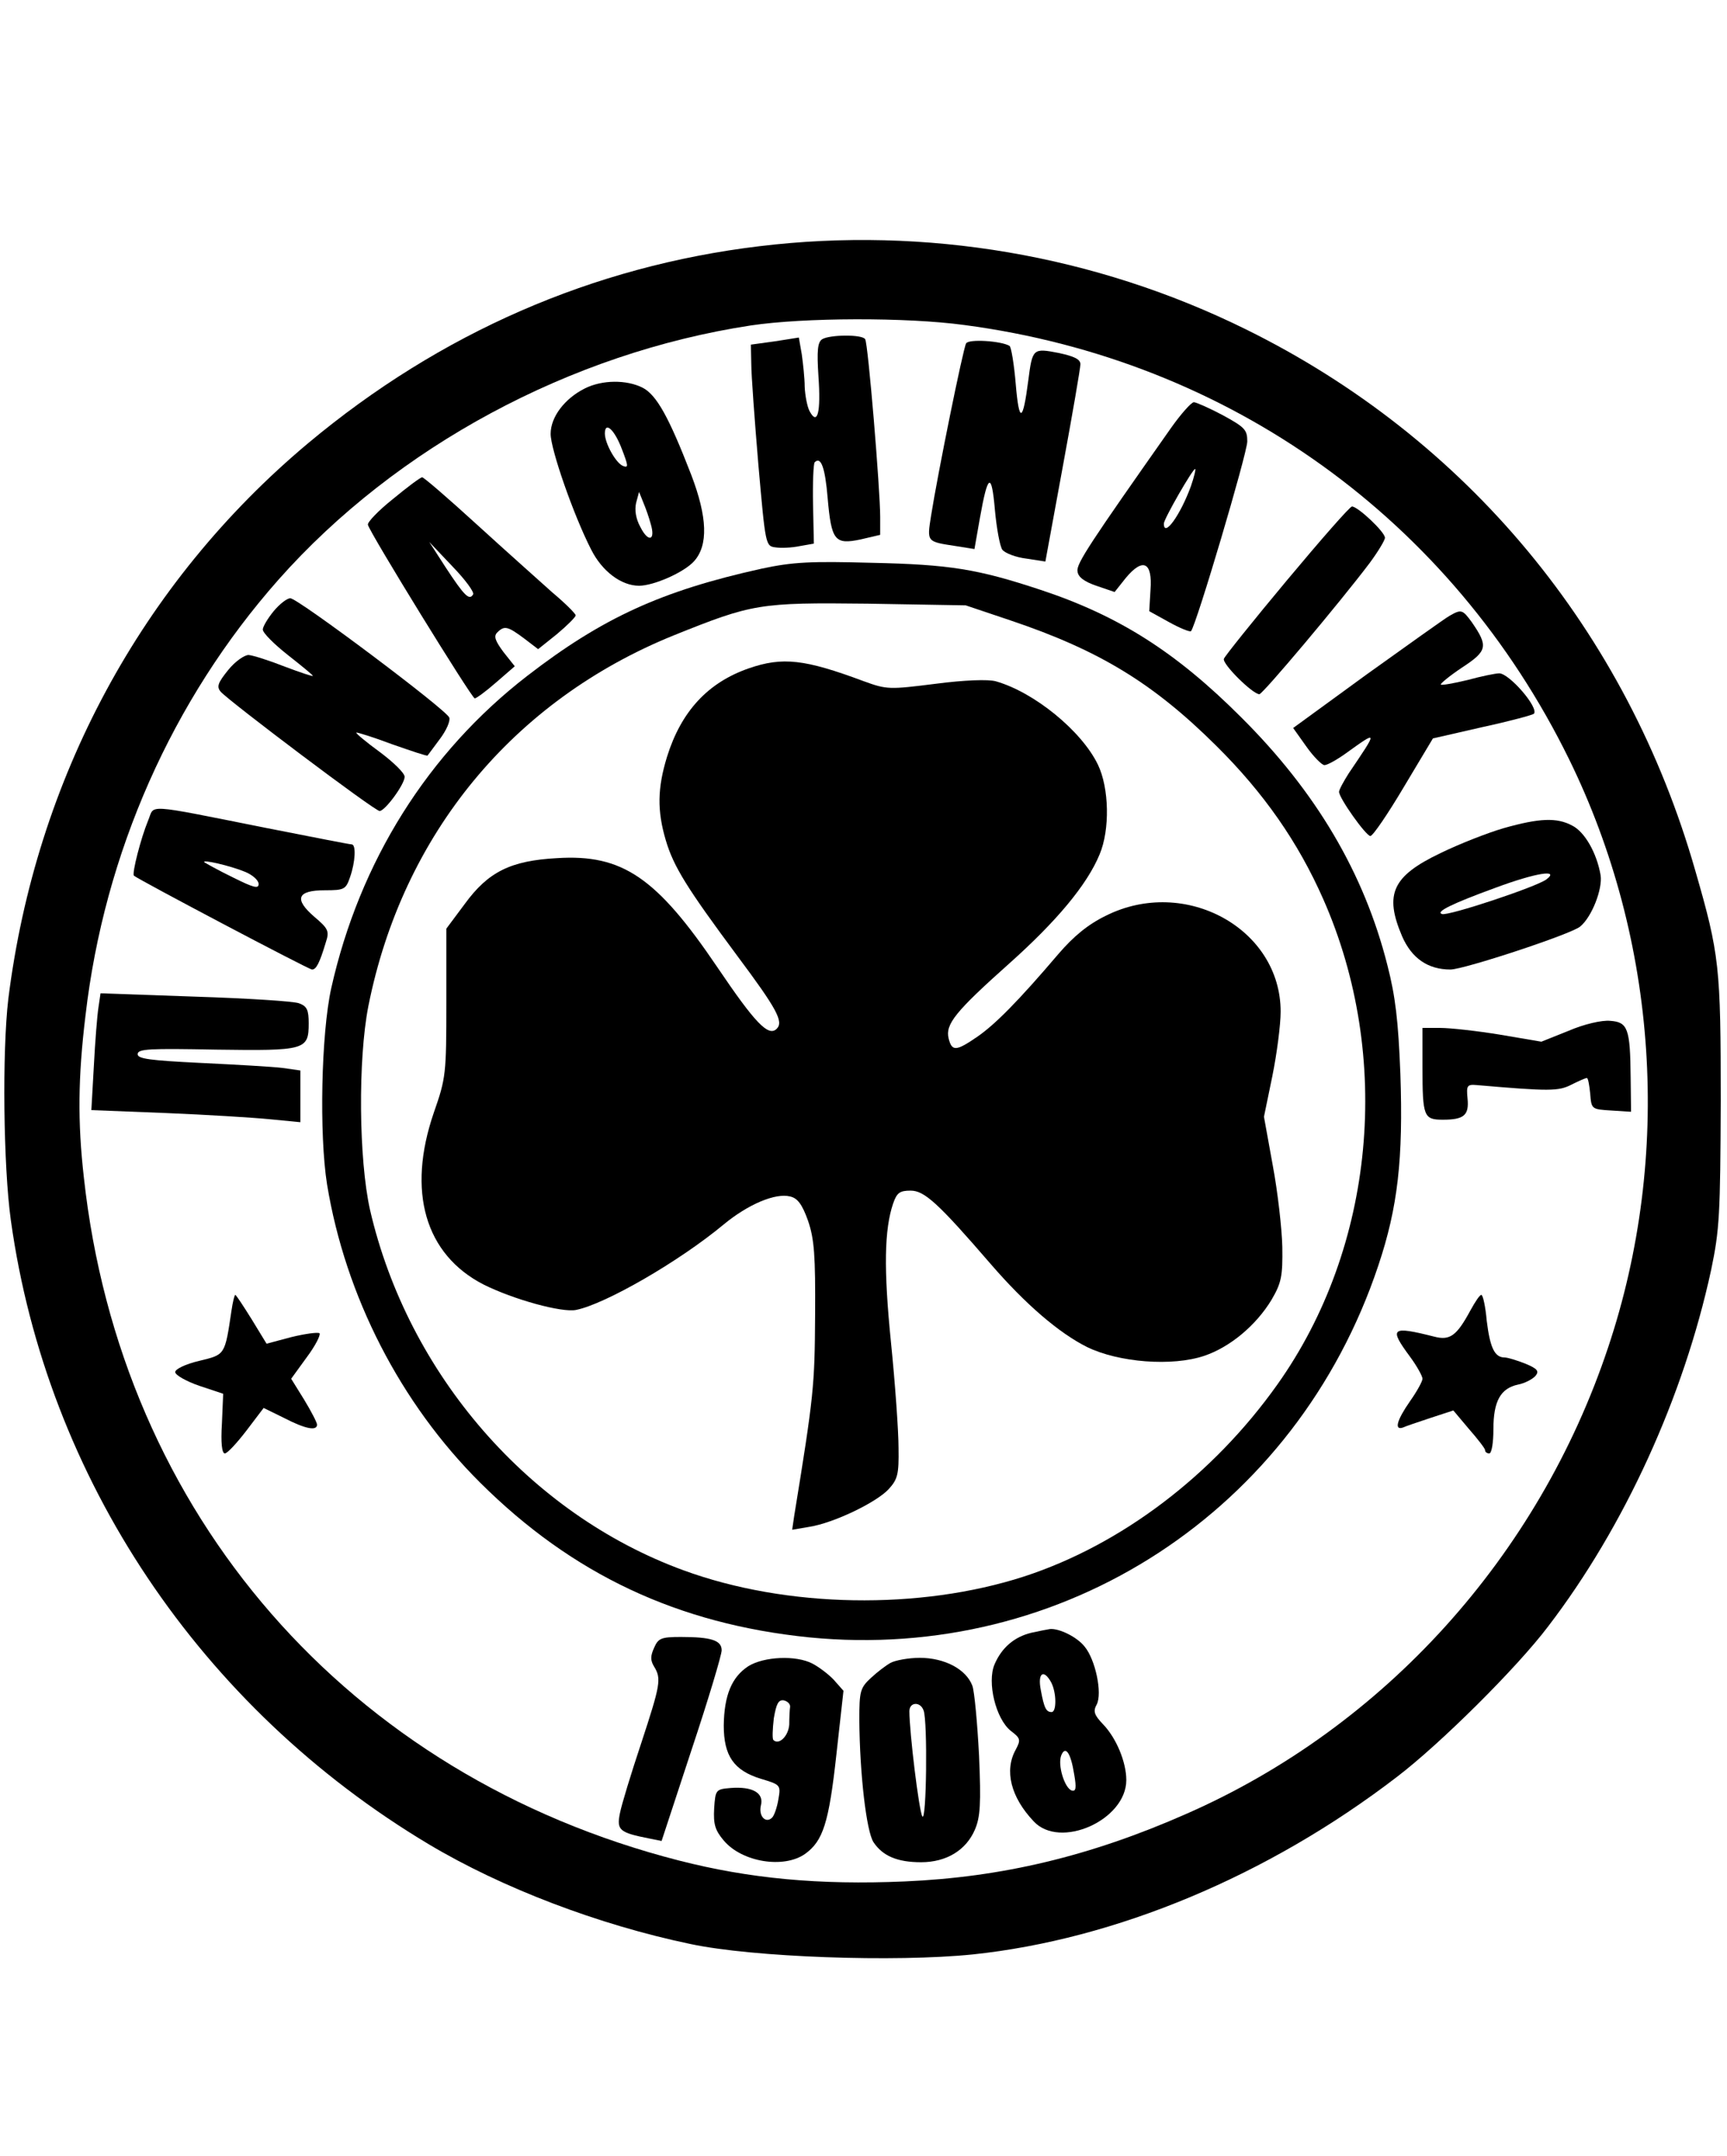
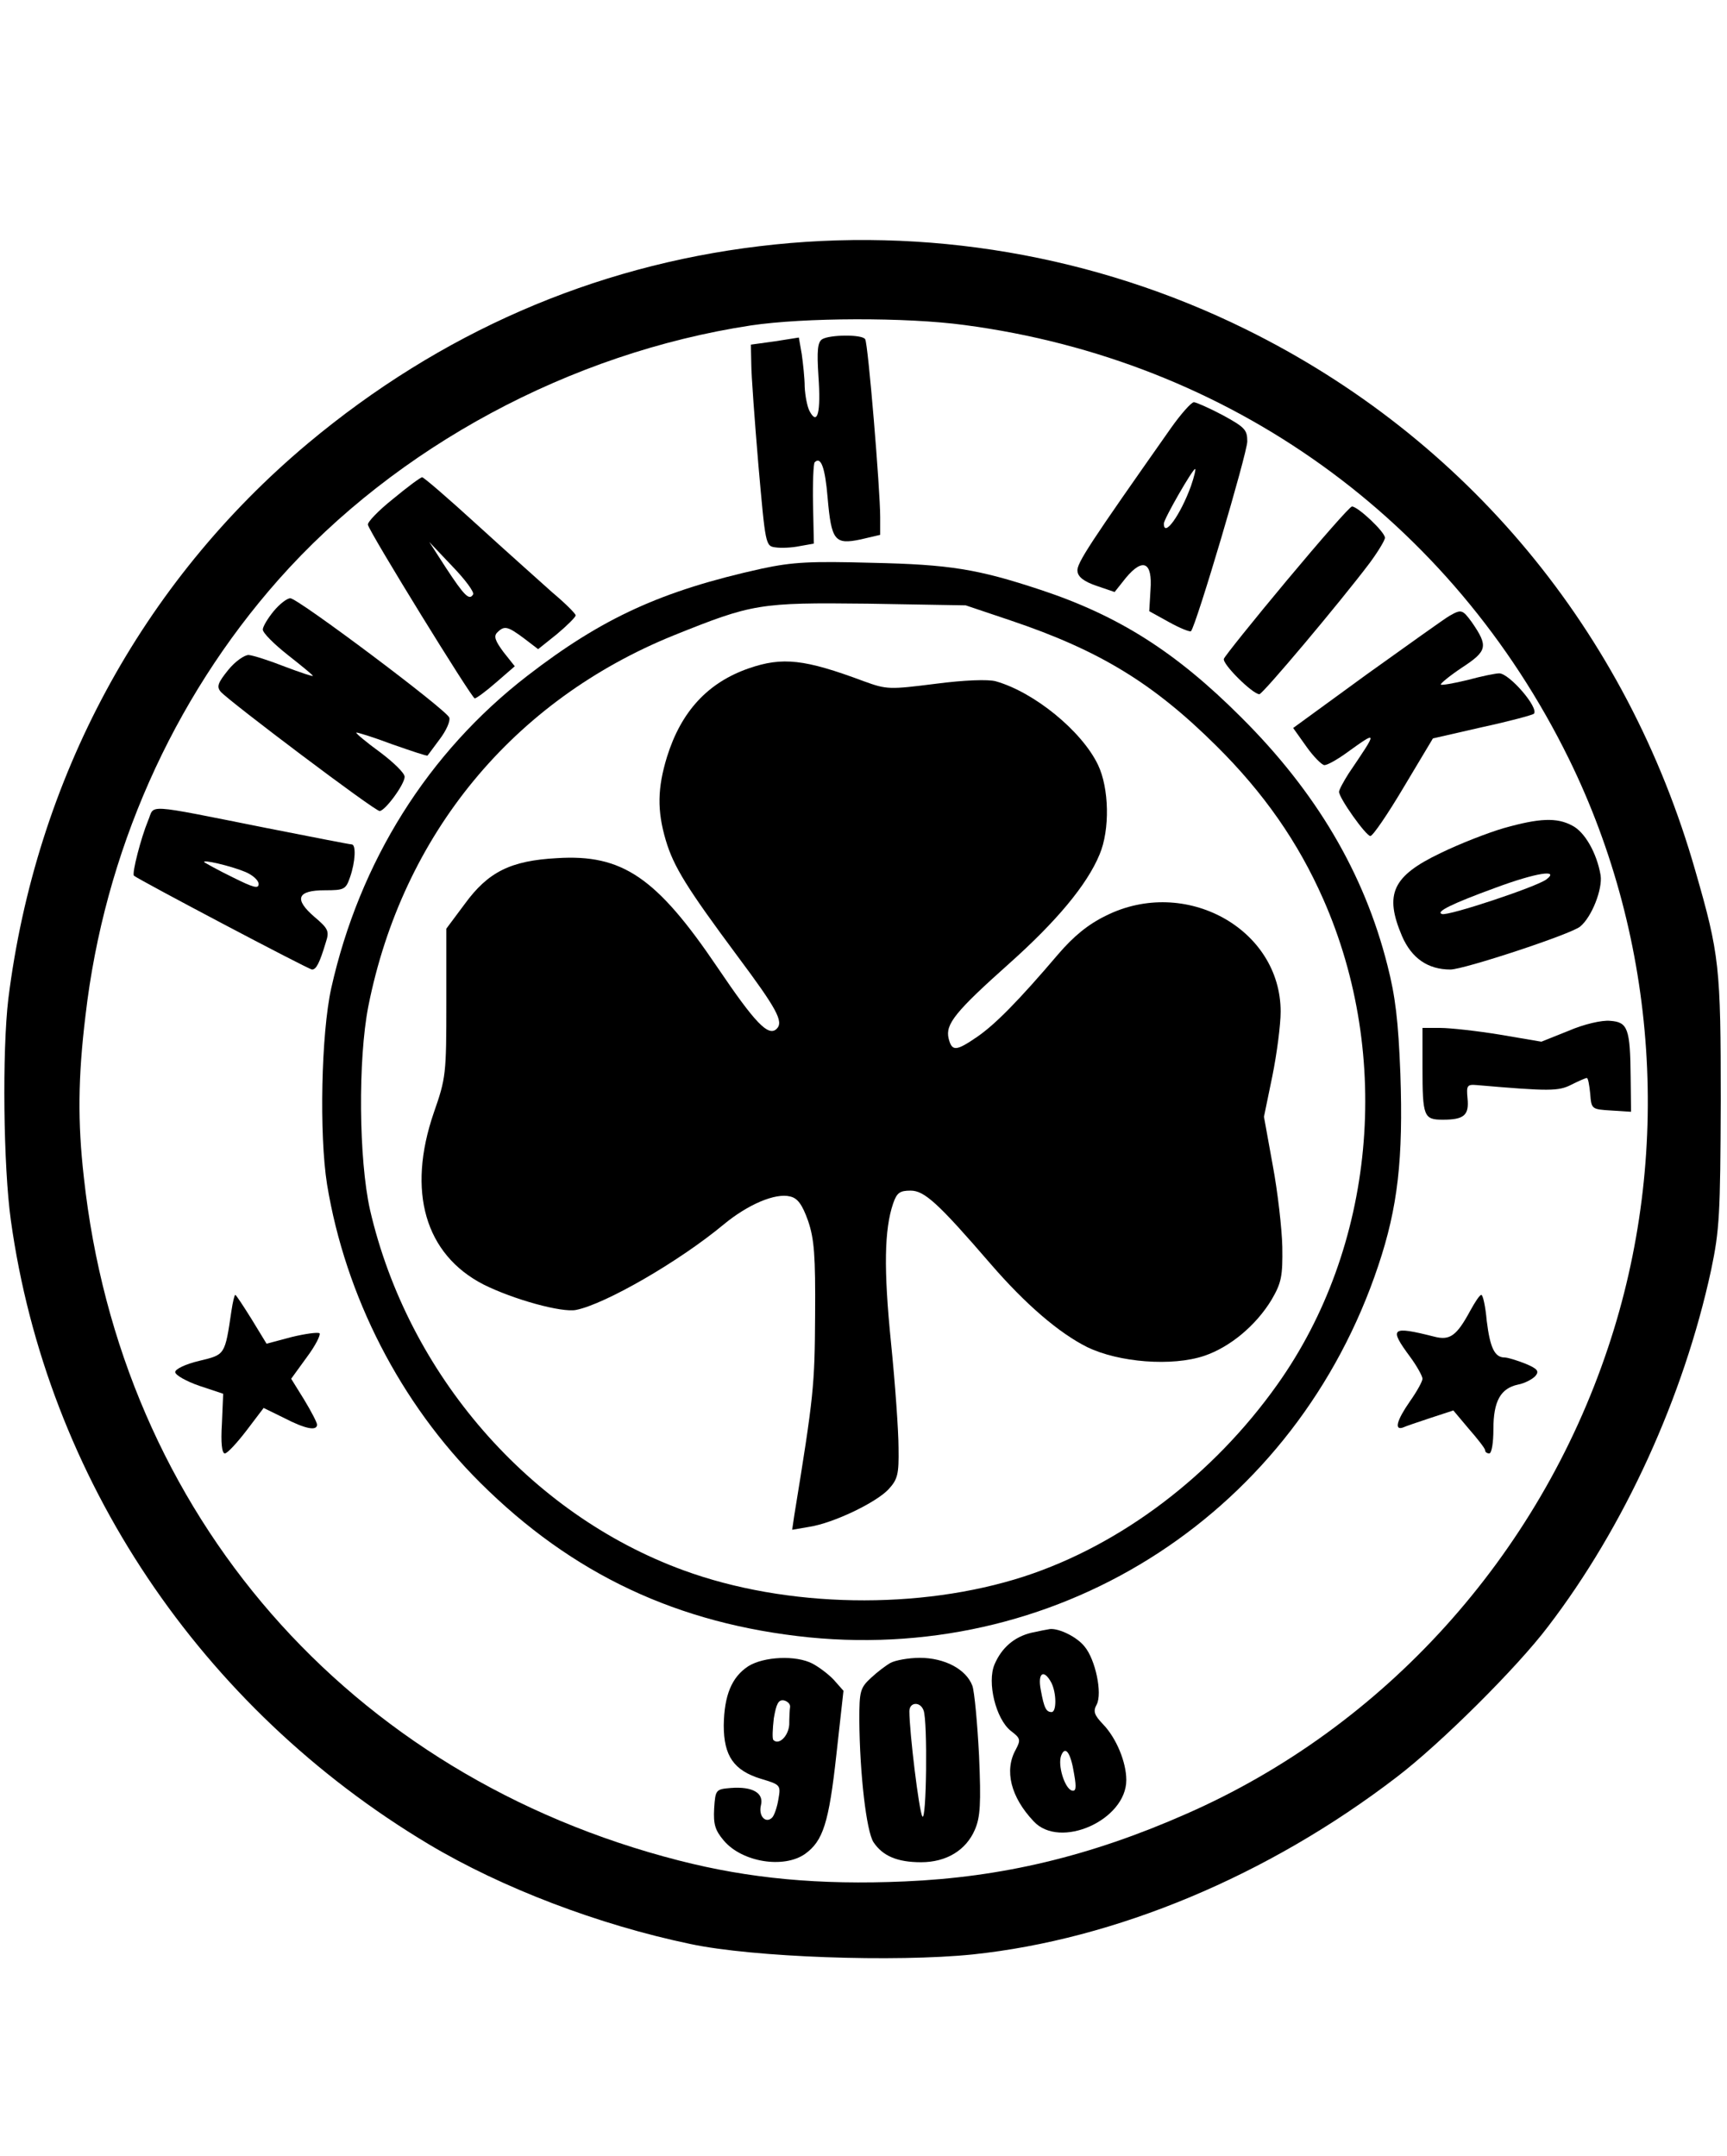
<svg xmlns="http://www.w3.org/2000/svg" version="1.0" width="310pt" height="387pt" viewBox="0 0 414 516" preserveAspectRatio="xMidYMid meet">
  <g transform="translate(0,516) scale(0.1,-0.1)" fill="#000000" stroke="none">
    <path d="M1821 4574 c-400 -48 -766 -208 -1082 -472 -400 -335 -653 -805 -719 -1332 -15 -126 -12 -402 6 -531 86 -619 455 -1169 1002 -1496 176 -105 407 -193 627 -239 150 -32 491 -44 677 -25 342 36 707 188 1016 425 105 80 289 263 363 361 183 239 325 550 391 855 20 96 22 132 23 405 0 322 -3 351 -61 552 -164 574 -548 1037 -1078 1298 -361 178 -768 247 -1165 199z m491 -189 c635 -84 1167 -466 1449 -1040 214 -436 248 -951 94 -1411 -167 -501 -537 -910 -1011 -1118 -231 -102 -443 -152 -675 -162 -206 -9 -373 7 -541 50 -793 203 -1339 830 -1427 1638 -15 132 -14 240 4 388 45 389 208 757 463 1045 282 318 699 543 1132 609 127 19 372 20 512 1z" />
    <path d="M1858 4346 l-58 -8 1 -47 c0 -25 8 -134 17 -241 17 -192 17 -195 41 -198 13 -2 39 -1 58 3 l34 6 -2 95 c-1 52 1 97 4 100 15 15 25 -13 31 -85 9 -103 17 -113 79 -100 l47 11 0 43 c0 65 -29 416 -36 426 -7 12 -85 11 -103 0 -11 -7 -13 -27 -9 -89 6 -86 -2 -119 -21 -84 -6 11 -11 38 -12 59 0 21 -4 56 -7 78 l-7 40 -57 -9z" />
-     <path d="M2316 4341 c-7 -11 -68 -312 -84 -413 -10 -64 -11 -62 60 -73 l44 -7 13 74 c19 107 28 112 36 20 4 -44 12 -88 18 -96 7 -8 32 -18 58 -21 l45 -7 42 229 c23 125 42 235 42 244 0 12 -15 19 -52 27 -62 12 -63 11 -73 -66 -13 -101 -22 -103 -30 -9 -4 48 -11 90 -15 92 -20 12 -98 17 -104 6z" />
-     <path d="M1402 4233 c-48 -24 -82 -68 -82 -109 0 -37 55 -195 97 -277 26 -52 72 -87 115 -87 35 0 108 32 132 59 34 38 32 105 -7 207 -53 137 -83 192 -117 209 -38 19 -96 19 -138 -2z m89 -146 c15 -39 16 -45 3 -40 -17 6 -44 54 -44 78 0 30 23 10 41 -38z m69 -179 c12 -40 -6 -45 -25 -7 -11 20 -14 41 -10 58 l7 26 10 -25 c6 -14 14 -37 18 -52z" />
    <path d="M2807 4138 c-192 -273 -227 -325 -224 -343 1 -14 16 -25 45 -35 l44 -15 27 34 c41 49 64 38 59 -29 l-3 -51 47 -26 c27 -15 50 -24 53 -22 12 12 135 427 135 455 0 28 -6 34 -59 63 -32 17 -64 31 -69 31 -6 0 -31 -28 -55 -62z m48 -139 c-25 -69 -65 -125 -65 -90 0 11 69 131 75 131 2 0 -2 -18 -10 -41z" />
    <path d="M942 3968 c-35 -28 -62 -56 -60 -62 5 -20 249 -416 256 -416 4 0 27 17 51 38 l45 39 -27 34 c-20 27 -24 38 -15 47 17 17 25 15 64 -14 l34 -26 45 36 c25 21 45 41 45 45 0 4 -25 29 -56 55 -30 27 -111 99 -180 162 -69 63 -128 114 -132 114 -4 0 -35 -23 -70 -52z m192 -229 c-9 -15 -21 -3 -65 64 l-40 62 55 -58 c31 -32 54 -63 50 -68z" />
    <path d="M3085 3773 c-81 -97 -149 -182 -151 -188 -5 -12 69 -85 85 -85 8 0 193 220 264 314 20 27 37 55 37 61 0 14 -65 75 -79 75 -5 0 -75 -80 -156 -177z" />
    <path d="M1826 3801 c-240 -53 -382 -118 -562 -257 -238 -184 -402 -445 -470 -749 -24 -109 -29 -350 -10 -470 44 -268 176 -525 367 -715 221 -220 474 -339 789 -371 611 -60 1168 304 1364 891 47 140 60 256 53 460 -5 128 -12 186 -31 260 -56 222 -172 417 -351 595 -156 156 -293 243 -480 305 -151 50 -218 61 -405 65 -147 4 -189 2 -264 -14z m596 -124 c214 -72 343 -151 494 -301 114 -113 196 -231 256 -367 167 -378 124 -835 -110 -1164 -154 -217 -374 -384 -607 -460 -250 -81 -569 -76 -817 15 -369 135 -660 470 -751 864 -27 121 -29 360 -4 488 82 412 347 733 732 889 189 76 205 79 465 76 l235 -4 107 -36z" />
    <path d="M1795 3562 c-98 -34 -162 -103 -196 -212 -23 -75 -24 -129 -3 -200 19 -64 51 -115 172 -278 94 -126 111 -157 94 -174 -20 -20 -52 14 -142 147 -146 216 -228 272 -385 262 -111 -6 -165 -33 -221 -110 l-44 -59 0 -177 c0 -172 -1 -181 -30 -264 -65 -189 -21 -340 119 -412 72 -36 188 -68 222 -61 70 14 247 116 354 205 58 48 124 76 159 67 18 -4 29 -19 43 -58 15 -44 18 -83 17 -228 -1 -167 -3 -191 -50 -479 l-5 -34 41 7 c58 9 160 58 190 90 22 24 25 36 24 99 0 40 -8 153 -18 252 -18 178 -16 272 5 334 9 26 16 31 42 31 33 0 66 -30 192 -176 83 -96 163 -165 231 -199 76 -37 204 -47 281 -21 62 21 124 73 161 134 24 41 27 57 26 127 -1 44 -11 132 -23 196 l-21 116 20 97 c11 54 20 124 20 155 0 199 -229 325 -419 230 -43 -21 -77 -49 -114 -92 -97 -114 -152 -169 -194 -198 -51 -35 -61 -36 -69 -4 -8 34 16 64 146 180 112 100 186 188 216 261 25 59 23 159 -4 215 -39 81 -153 174 -245 200 -18 5 -75 3 -144 -6 -111 -14 -117 -14 -172 6 -142 53 -195 59 -276 31z" />
    <path d="M656 3699 c-14 -17 -26 -37 -26 -44 0 -8 27 -35 60 -61 33 -26 60 -48 60 -50 0 -2 -30 8 -67 22 -38 15 -76 27 -87 28 -10 0 -32 -15 -49 -36 -25 -31 -28 -40 -18 -52 19 -22 369 -286 381 -286 13 0 60 64 60 82 0 9 -27 35 -59 59 -33 24 -58 45 -57 47 2 1 41 -11 86 -28 46 -16 84 -29 85 -27 1 1 14 19 29 39 16 21 26 44 23 52 -7 19 -363 286 -381 286 -8 0 -26 -14 -40 -31z" />
    <path d="M3475 3688 c-11 -6 -100 -70 -198 -140 l-177 -129 32 -45 c17 -24 37 -44 43 -44 7 0 30 13 51 28 78 56 78 57 7 -48 -12 -19 -23 -39 -23 -44 0 -15 64 -105 75 -106 6 0 42 53 80 117 l70 117 118 27 c65 14 120 29 124 32 13 14 -59 97 -83 97 -9 0 -43 -7 -76 -16 -33 -8 -62 -13 -64 -11 -2 2 21 21 51 41 61 40 63 51 23 109 -22 30 -25 31 -53 15z" />
    <path d="M355 3197 c-17 -41 -39 -126 -34 -132 10 -9 419 -225 427 -225 10 0 18 15 33 65 9 27 6 33 -27 61 -50 43 -42 64 25 64 46 0 50 2 60 31 13 37 15 79 4 79 -5 0 -96 18 -203 39 -301 60 -268 57 -285 18z m233 -123 c17 -7 32 -20 32 -29 0 -12 -12 -9 -62 16 -35 17 -65 34 -68 36 -8 8 62 -8 98 -23z" />
    <path d="M3605 3179 c-38 -11 -107 -38 -152 -60 -115 -55 -135 -98 -92 -199 23 -53 62 -80 116 -80 32 0 290 85 311 103 28 23 54 90 49 123 -9 53 -38 104 -68 119 -37 20 -79 18 -164 -6z m102 -123 c-24 -18 -235 -88 -250 -83 -17 5 24 25 128 63 97 36 155 45 122 20z" />
-     <path d="M236 2749 c-3 -19 -8 -82 -11 -140 l-6 -106 178 -7 c98 -4 211 -11 251 -15 l72 -7 0 62 0 62 -42 6 c-24 3 -112 8 -195 12 -124 6 -153 10 -153 21 0 13 28 14 188 11 214 -3 222 -1 222 63 0 32 -4 41 -23 48 -12 5 -125 12 -249 16 l-227 8 -5 -34z" />
    <path d="M3760 2693 l-65 -26 -100 17 c-55 9 -119 16 -142 16 l-43 0 0 -94 c0 -119 3 -126 49 -126 51 0 63 11 59 51 -3 31 -1 34 22 32 174 -15 196 -15 227 1 18 9 34 16 37 16 3 0 6 -17 8 -37 3 -38 3 -38 51 -41 l47 -3 -1 83 c-1 117 -7 132 -49 135 -20 2 -63 -8 -100 -24z" />
    <path d="M555 2023 c-16 -108 -15 -106 -77 -121 -34 -8 -58 -20 -58 -27 0 -7 26 -22 58 -33 l57 -19 -3 -71 c-3 -47 0 -72 7 -72 6 0 29 25 52 55 l41 54 49 -24 c50 -26 79 -32 79 -16 0 5 -14 32 -31 60 l-31 50 37 51 c21 28 34 54 31 58 -4 3 -34 -1 -67 -9 l-60 -16 -36 59 c-20 32 -37 58 -39 58 -2 0 -6 -17 -9 -37z" />
    <path d="M3525 2023 c-33 -61 -49 -73 -87 -63 -103 26 -109 21 -58 -48 17 -23 30 -47 30 -53 0 -6 -13 -30 -30 -54 -32 -46 -38 -70 -17 -63 6 3 36 13 66 23 l55 18 37 -44 c21 -24 39 -47 39 -51 0 -5 5 -8 10 -8 6 0 10 26 10 58 0 67 17 98 59 107 16 3 35 13 42 21 9 11 5 17 -24 29 -20 8 -43 15 -50 15 -24 0 -35 23 -43 88 -3 34 -9 62 -13 62 -4 0 -15 -17 -26 -37z" />
    <path d="M2472 1250 c-41 -10 -71 -36 -88 -76 -18 -43 3 -130 39 -159 24 -18 24 -22 12 -45 -28 -50 -12 -114 43 -172 63 -68 222 3 222 99 0 43 -24 101 -56 134 -21 22 -24 31 -15 47 14 27 -3 108 -29 139 -18 23 -61 44 -83 42 -7 -1 -27 -5 -45 -9z m48 -119 c13 -25 13 -71 1 -71 -13 0 -18 9 -26 53 -8 41 7 51 25 18z m55 -220 c6 -34 4 -42 -6 -39 -17 6 -34 61 -25 84 10 25 23 6 31 -45z" />
-     <path d="M1568 1214 c-9 -20 -9 -30 0 -45 18 -29 15 -44 -31 -184 -24 -72 -47 -147 -51 -168 -8 -40 -1 -46 70 -60 l30 -6 72 219 c40 120 72 227 72 238 0 24 -25 32 -98 32 -47 0 -54 -3 -64 -26z" />
    <path d="M1794 1170 c-40 -26 -58 -70 -59 -142 0 -73 24 -108 89 -128 47 -14 48 -15 42 -49 -3 -19 -10 -39 -15 -44 -15 -15 -33 3 -27 29 8 30 -20 46 -72 42 -36 -3 -37 -4 -40 -49 -2 -38 2 -52 23 -77 44 -52 144 -68 195 -32 43 31 57 74 75 238 l17 153 -23 26 c-13 14 -36 31 -51 39 -40 21 -117 17 -154 -6z m100 -98 c-1 -6 -2 -26 -2 -42 -2 -28 -25 -50 -38 -37 -3 3 -2 26 1 52 6 35 11 45 24 43 9 -2 16 -9 15 -16z" />
    <path d="M2135 1178 c-11 -6 -32 -22 -47 -36 -26 -24 -28 -32 -28 -101 1 -130 17 -267 34 -293 22 -33 57 -48 114 -48 61 0 108 29 129 78 13 30 15 62 10 178 -4 77 -11 153 -16 167 -15 40 -67 67 -126 67 -27 0 -59 -6 -70 -12z m79 -114 c10 -25 7 -271 -3 -254 -8 13 -31 202 -31 252 0 22 26 24 34 2z" />
  </g>
</svg>